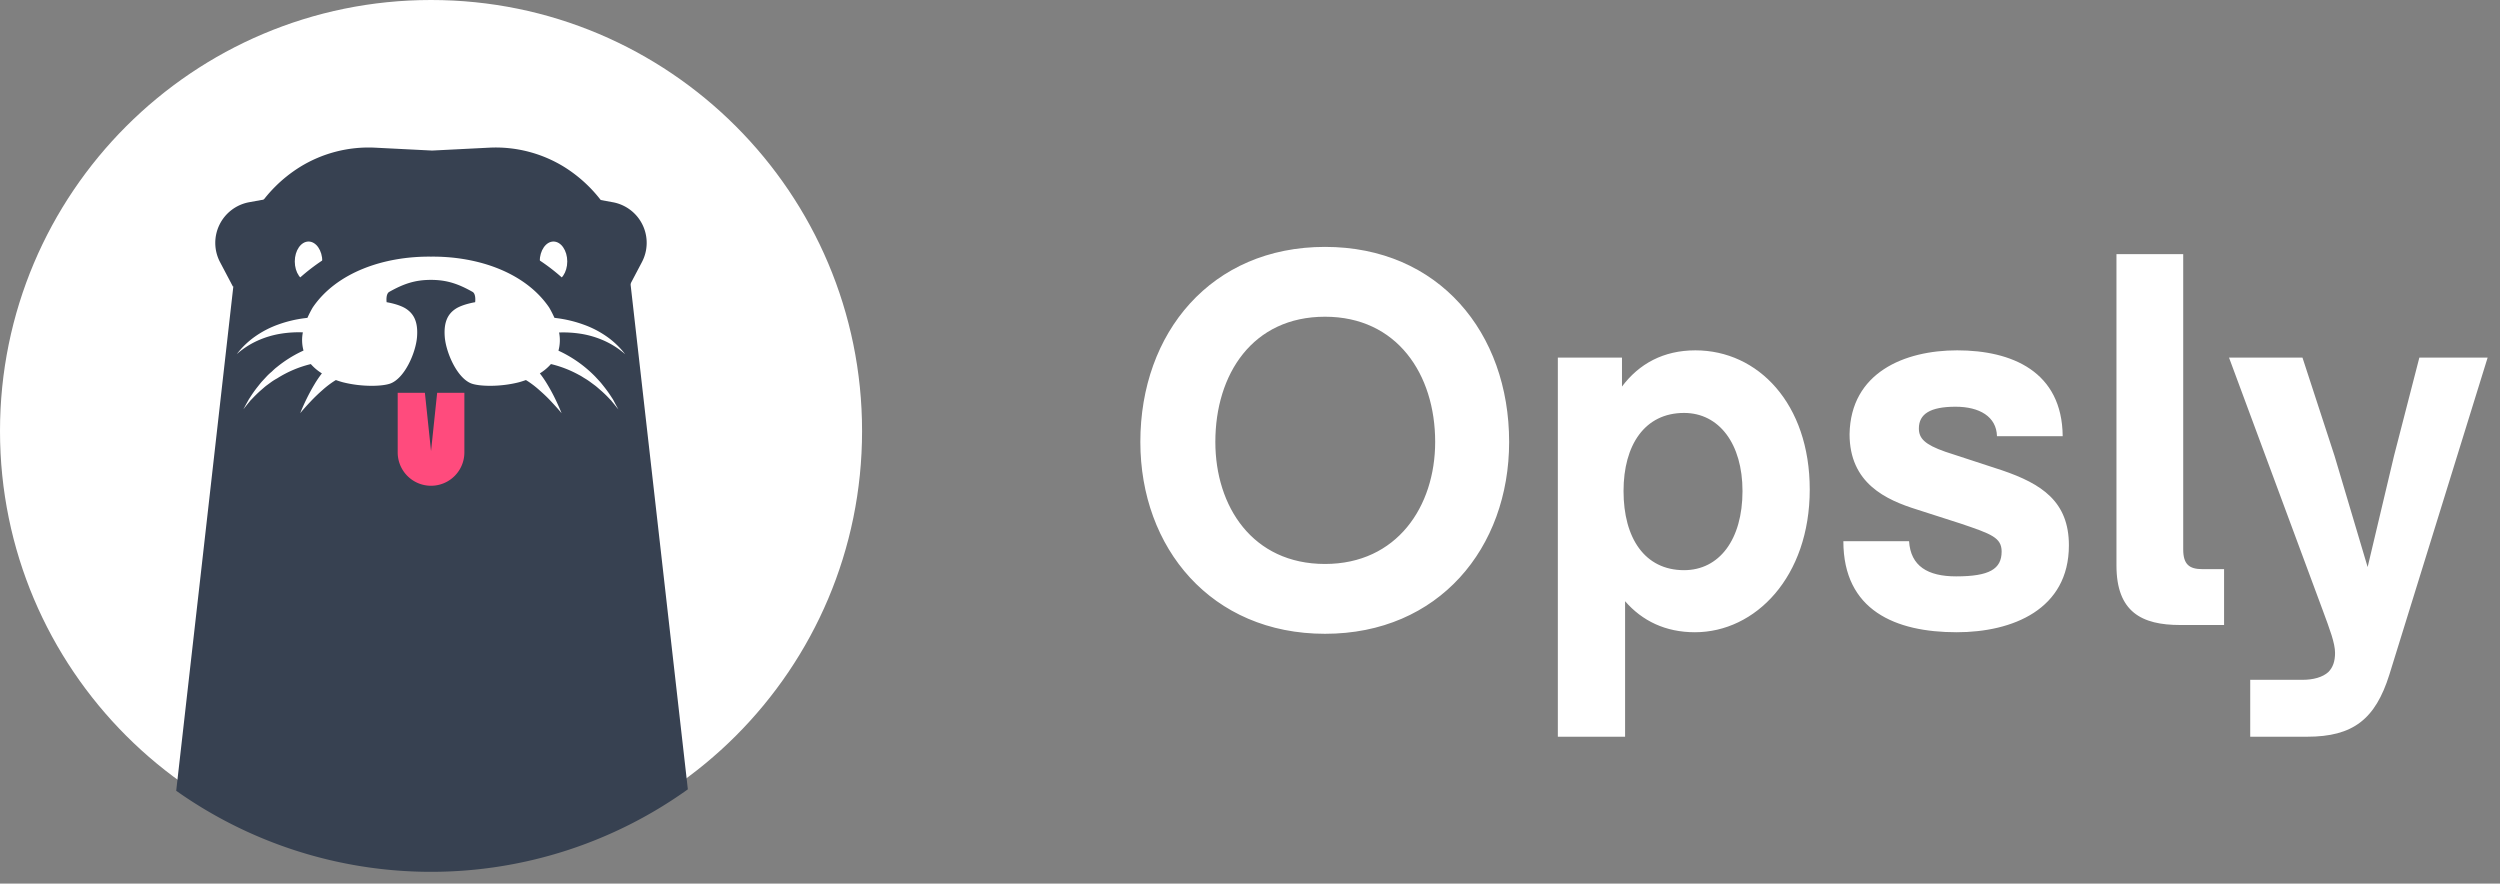
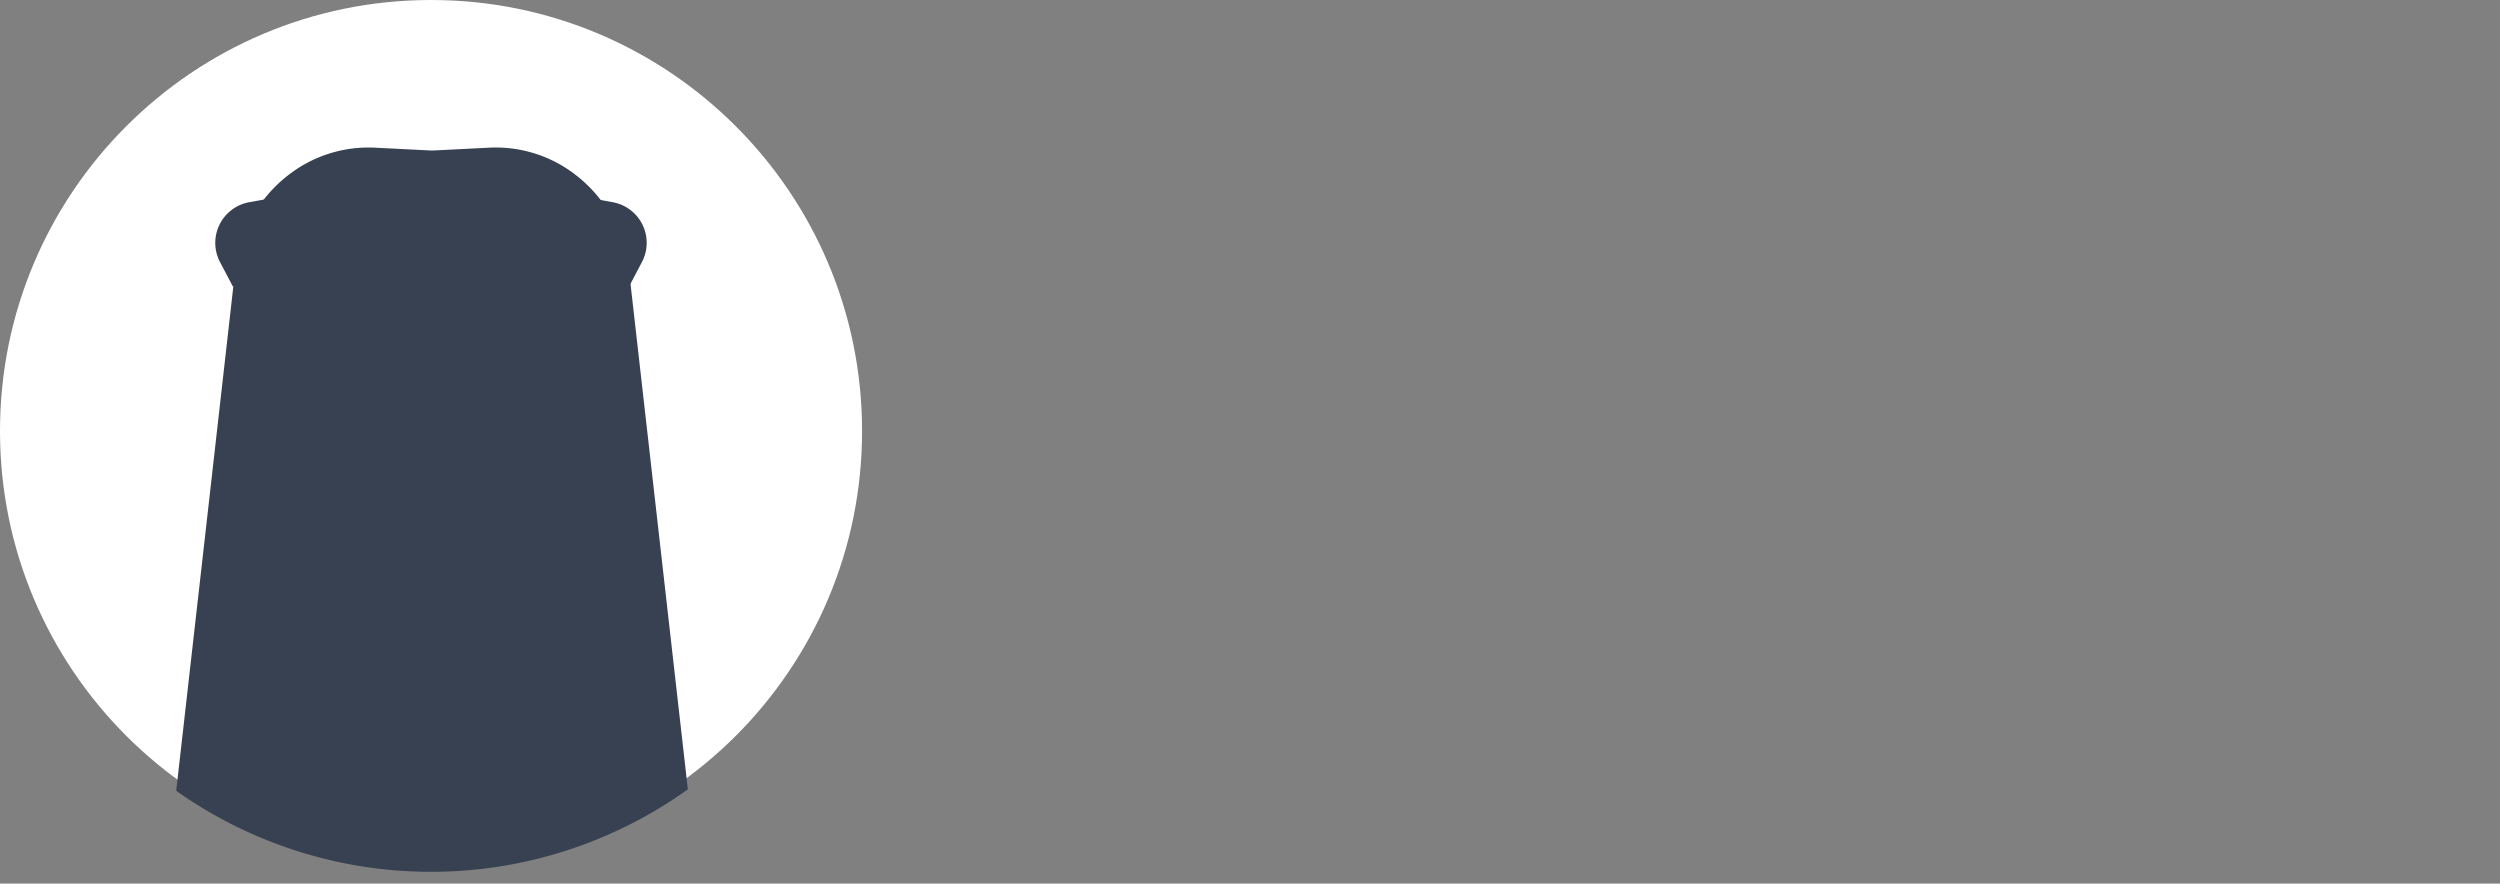
<svg xmlns="http://www.w3.org/2000/svg" width="116" height="41" fill="none">
  <rect width="100%" height="100%" fill="#808080" stroke="none" />
  <path fill-rule="evenodd" clip-rule="evenodd" d="M0 20C0 8.953 8.955 0 20 0s20 8.954 20 20-8.955 20-20 20S0 31.046 0 20Z" fill="#fff" />
  <path d="M29.184 12.538a6.468 6.468 0 0 0-2.994-4.785 6.05 6.05 0 0 0-3.492-.901l-2.647.134-2.648-.134a6.058 6.058 0 0 0-3.492.901 6.465 6.465 0 0 0-2.999 4.785L9.302 26.76l-1.126 9.932a20.463 20.463 0 0 0 23.74-.067l-.046-.411-2.686-23.677Z" fill="#374151" />
-   <path d="M14.317 11.207c.352 0 .639.416.639.926s-.287.928-.64.928c-.352 0-.638-.416-.638-.928 0-.511.287-.926.639-.926ZM25.681 11.207c.353 0 .64.416.64.926s-.287.928-.64.928c-.352 0-.638-.416-.638-.928 0-.511.287-.926.638-.926Z" fill="#fff" />
-   <path d="M20 28.851a9.141 9.141 0 0 0 9.14-9.141A9.141 9.141 0 1 0 20 28.85Z" fill="#374151" />
-   <path d="m28.476 18.593-.038-.068-.043-.064a5.738 5.738 0 0 0-.362-.51c-.066-.082-.129-.166-.2-.245l-.216-.233a5.738 5.738 0 0 0-1.583-1.144l-.122-.058c.075-.275.085-.564.03-.843.341-.013.683.008 1.02.061.373.06.737.17 1.082.325.351.159.676.369.965.624a3.85 3.85 0 0 0-.845-.815 4.505 4.505 0 0 0-1.082-.56 5.815 5.815 0 0 0-1.205-.296l-.151-.02a4.87 4.87 0 0 0-.246-.48c-1.105-1.622-3.299-2.38-5.485-2.359-2.186-.021-4.38.734-5.485 2.36-.09.155-.172.315-.245.48l-.152.019c-.41.053-.812.15-1.2.29a4.503 4.503 0 0 0-1.082.56 3.846 3.846 0 0 0-.845.815c.288-.256.614-.466.965-.625a4.287 4.287 0 0 1 1.082-.324 5.287 5.287 0 0 1 1.02-.062 1.84 1.84 0 0 0 .03.844l-.122.058a5.701 5.701 0 0 0-1.115.711c-.086.064-.163.14-.243.216a2.48 2.48 0 0 0-.232.217l-.216.233c-.07.078-.133.163-.199.244-.13.163-.25.334-.361.51l-.043.064-.038.069-.076.135-.147.27.192-.24.097-.118.048-.06.054-.053c.14-.15.286-.293.44-.428.078-.066.152-.134.232-.197l.246-.18c.083-.058.17-.112.26-.16a5.215 5.215 0 0 1 1.562-.663c.149.168.322.314.514.432a4.888 4.888 0 0 0-.346.509c-.129.216-.248.437-.359.662a10.18 10.18 0 0 0-.302.676c.158-.192.325-.376.495-.555.17-.18.347-.349.529-.509.176-.159.364-.304.563-.432l.069-.042c.116.042.223.075.313.1.895.23 1.84.195 2.206.064.676-.243 1.19-1.44 1.246-2.164.057-.723-.167-1.075-.494-1.298-.327-.223-.917-.314-.917-.314s-.052-.383.123-.48c.649-.365 1.181-.556 1.931-.556s1.285.191 1.932.556c.174.097.122.48.122.48s-.59.093-.917.314c-.327.22-.55.578-.493 1.298.057.72.57 1.916 1.245 2.164.363.13 1.311.167 2.207-.064.088-.025.194-.058.314-.1l.067.042c.199.128.387.273.563.432.182.16.36.325.53.509.17.184.337.362.494.555-.091-.228-.193-.453-.301-.676a8.413 8.413 0 0 0-.36-.662 4.888 4.888 0 0 0-.347-.509c.192-.118.366-.264.515-.433a5.23 5.23 0 0 1 1.311.51c.091.044.173.103.26.155.086.05.171.106.252.166l.243.18c.08.063.153.13.231.197.155.134.302.276.44.427l.055.054.047.06.098.118.192.239-.147-.27-.07-.135Z" fill="#fff" />
-   <path d="M20.284 18.227 20 20.932l-.285-2.705h-1.262v2.765a1.547 1.547 0 1 0 3.094 0v-2.765h-1.263Z" fill="#FF4B7D" />
  <path d="m14.18 8.906-2.619.477a1.918 1.918 0 0 0-1.351 2.78l.607 1.152 3.363-4.409ZM25.817 8.906l2.614.477a1.915 1.915 0 0 1 1.353 2.78l-.607 1.152-3.36-4.409Z" fill="#374151" />
-   <path d="M61.48 29.408c5.28 0 8.544-3.984 8.544-8.904 0-5.064-3.264-9.048-8.544-9.048-5.28 0-8.568 3.984-8.568 9.048 0 4.92 3.288 8.904 8.568 8.904Zm0-3.24c-3.36 0-5.088-2.664-5.088-5.664 0-3.144 1.728-5.808 5.088-5.808 3.336 0 5.112 2.664 5.112 5.808 0 3-1.776 5.664-5.112 5.664Zm17.188-9.912c-1.488 0-2.616.624-3.408 1.68v-1.344h-2.976v17.592h3.12v-6.288c.792.912 1.872 1.44 3.24 1.44 2.808 0 5.328-2.568 5.328-6.624 0-3.984-2.4-6.456-5.304-6.456Zm-.528 10.2c-1.824 0-2.808-1.488-2.808-3.672 0-2.136.984-3.624 2.808-3.624 1.632 0 2.712 1.44 2.712 3.624 0 2.256-1.08 3.672-2.712 3.672Zm12.648 2.88c2.593 0 5.209-1.056 5.209-4.032 0-2.04-1.272-2.856-3.097-3.48l-2.64-.864c-.96-.336-1.224-.624-1.224-1.08 0-.672.528-1.008 1.704-1.008 1.105 0 1.897.456 1.92 1.368h3.049c-.025-3-2.353-3.984-4.897-3.984-2.447 0-4.944 1.032-4.992 3.888 0 2.28 1.68 3.048 3.145 3.504l2.016.648c1.416.48 1.895.648 1.895 1.296 0 .816-.576 1.152-2.112 1.152-1.32 0-2.111-.48-2.183-1.632h-3.049c0 3.216 2.425 4.224 5.257 4.224ZM101.157 29h2.04v-2.592h-1.008c-.6 0-.888-.216-.888-.912V11.792h-3.097V26.24c0 2.16 1.177 2.76 2.953 2.76Zm3.253 5.184h2.64c2.136 0 3.168-.816 3.816-2.88l4.56-14.712h-3.168l-1.176 4.56-1.224 5.16-1.536-5.16-1.488-4.56h-3.408l4.344 11.712c.336.912.576 1.536.576 1.992 0 .384-.096.672-.312.888-.264.24-.696.36-1.2.36h-2.424v2.64Z" fill="#fff" />
</svg>